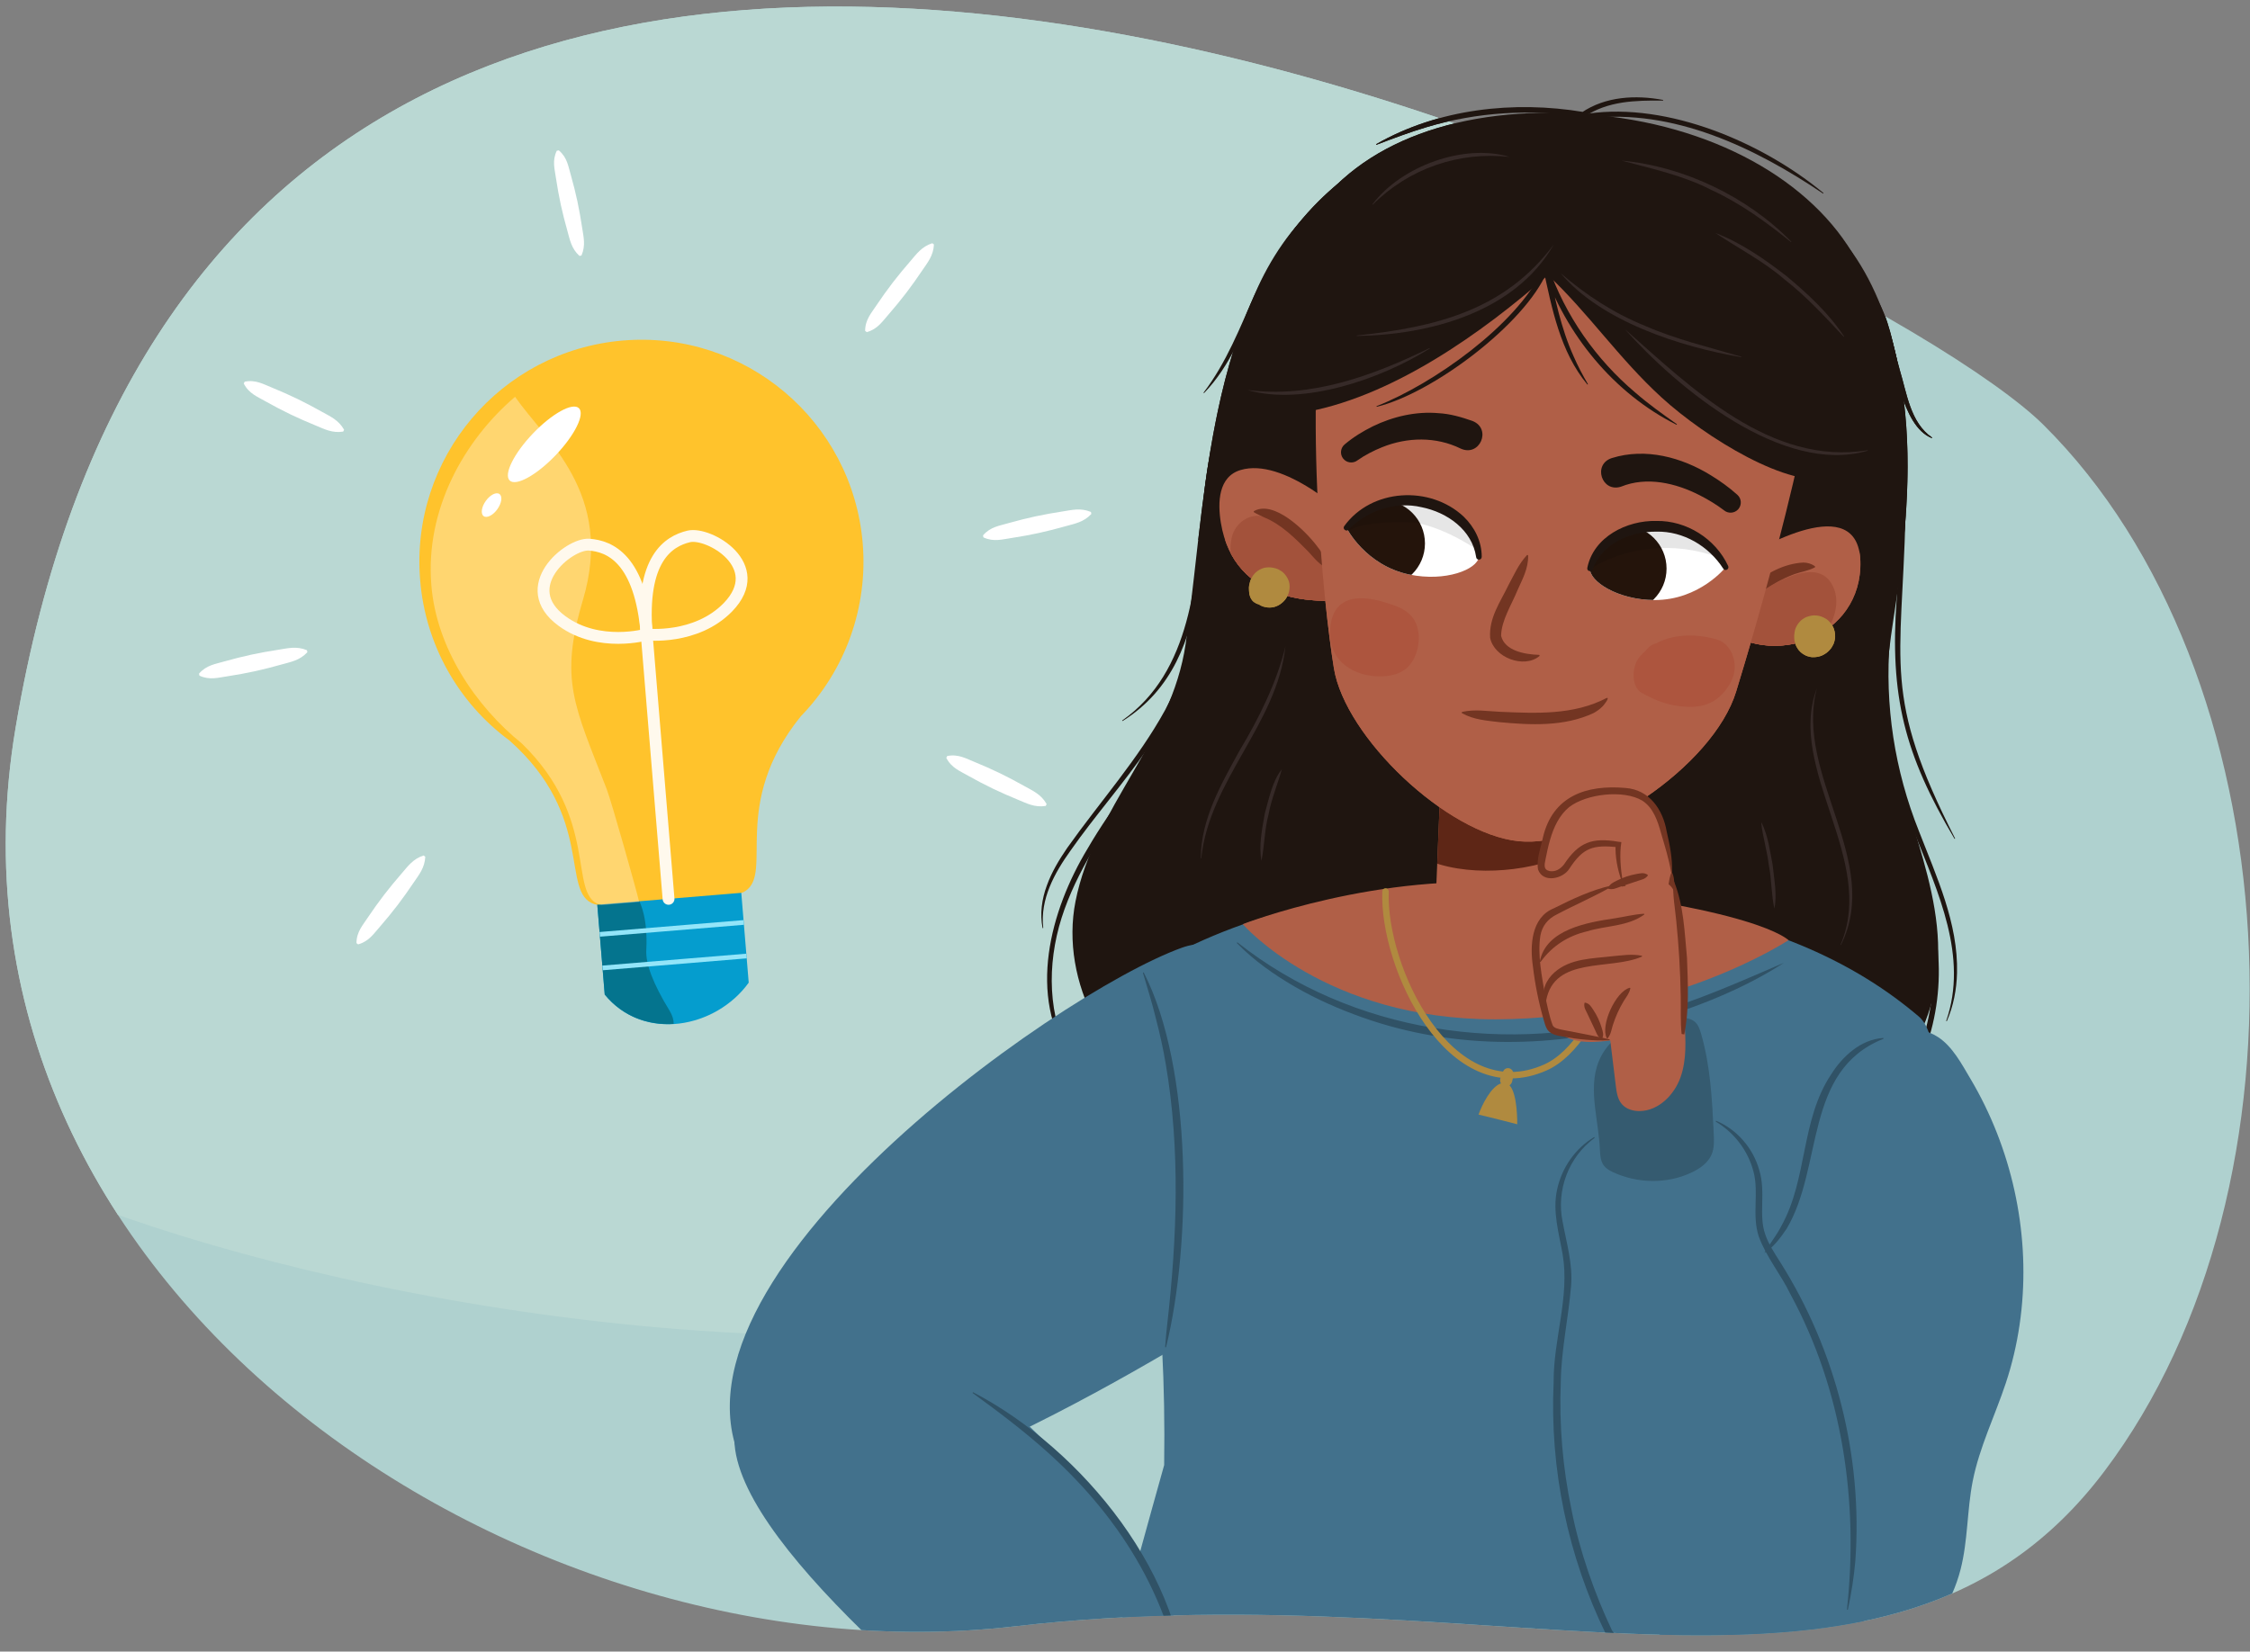
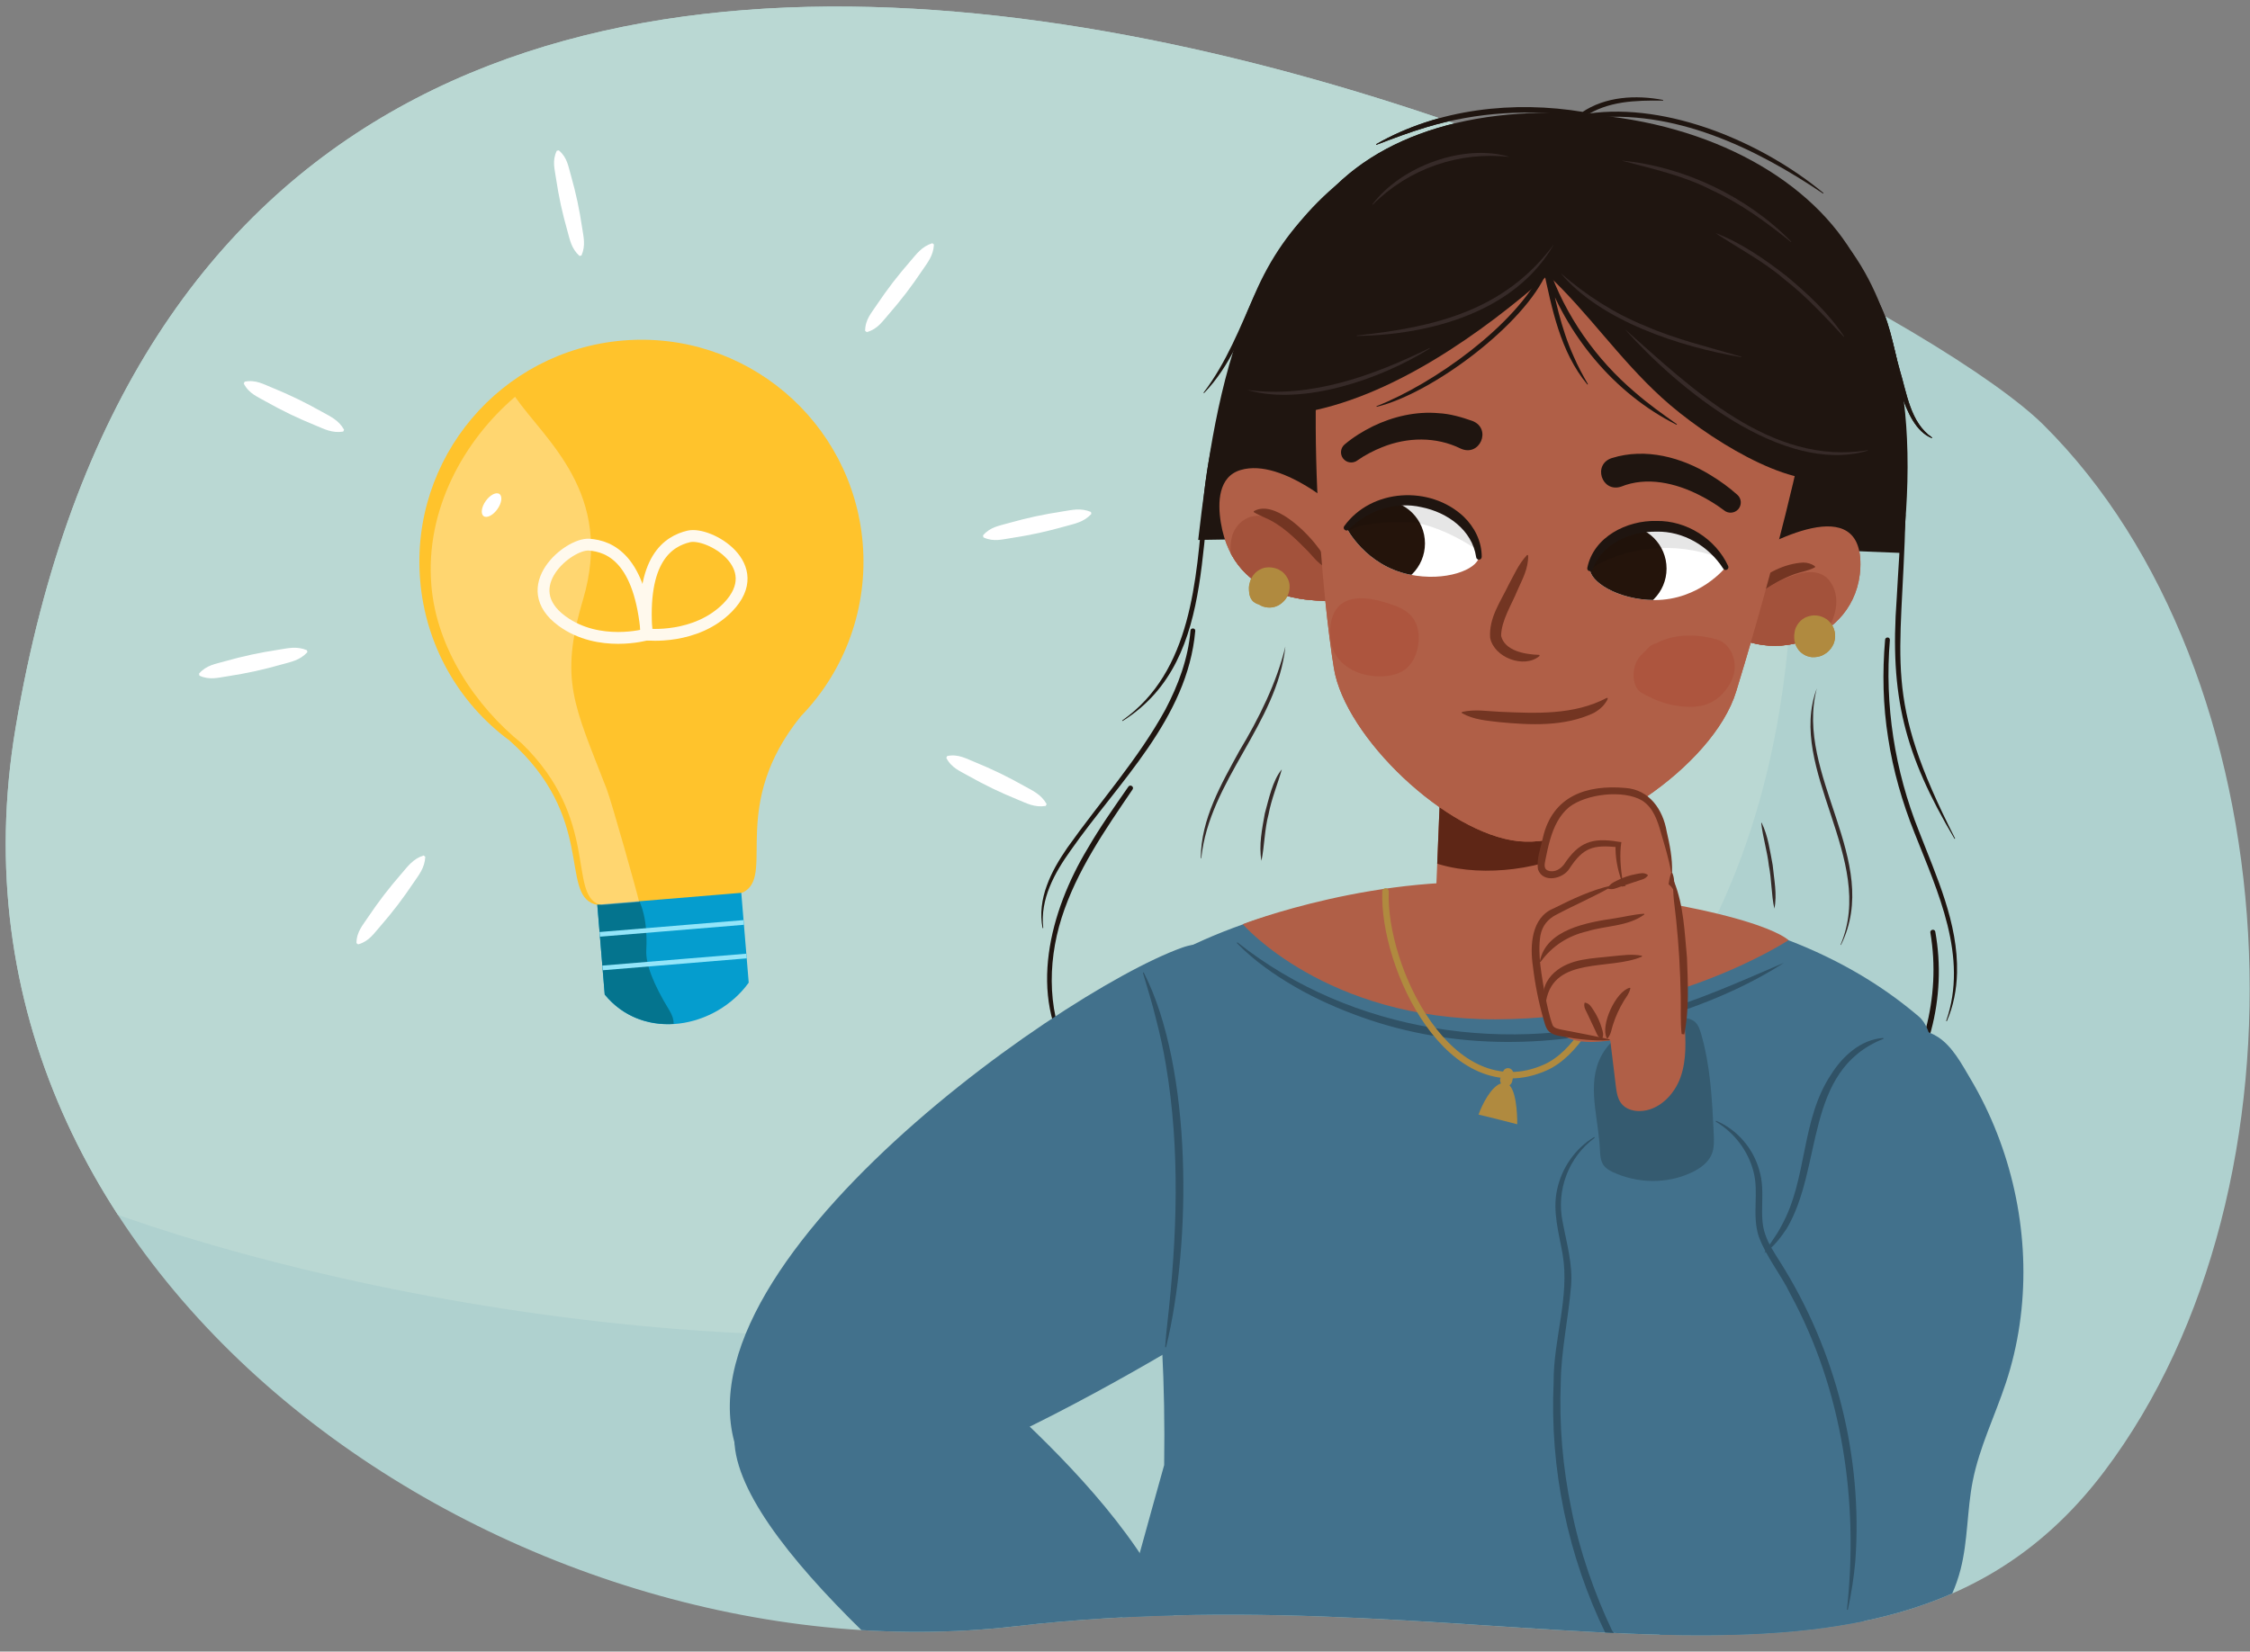
<svg xmlns="http://www.w3.org/2000/svg" id="Layer_1" width="380" height="279" viewBox="0 0 380 279">
  <rect x="0" y="0" width="380" height="279" fill="#808080" stroke="none" />
  <defs>
    <style>.cls-1,.cls-2,.cls-3,.cls-4,.cls-5{fill:none;}.cls-2{stroke:#b08a3f;stroke-width:1.087px;}.cls-2,.cls-3,.cls-4,.cls-5{stroke-miterlimit:10;}.cls-2,.cls-4{stroke-linecap:round;}.cls-3{stroke:#bf7f88;stroke-width:3px;}.cls-6{clip-path:url(#clippath);}.cls-7{opacity:.1;}.cls-8{fill:#04748e;}.cls-9{fill:#fff;}.cls-10{fill:#ffc32c;}.cls-11{fill:#685a65;}.cls-12{fill:#bad8d3;}.cls-13{fill:#8e838b;}.cls-14{fill:#942a39;}.cls-15{fill:#b08a3f;}.cls-16{fill:#afd1cf;}.cls-17{fill:#a49ca3;}.cls-18{fill:#b05f47;}.cls-19{fill:#ad553e;}.cls-20{fill:#24140b;}.cls-21{fill:#1f1510;}.cls-22{fill:#42313e;}.cls-23{fill:#42718c;}.cls-24{fill:#059dce;}.cls-25{fill:#355b70;}.cls-26{fill:#362a28;}.cls-27,.cls-28{fill:#6f202b;}.cls-29{fill:#a3523b;}.cls-30{fill:#305266;}.cls-31{fill:#5e2616;}.cls-32{fill:#733522;}.cls-33{clip-path:url(#clippath-1);}.cls-34{clip-path:url(#clippath-4);}.cls-35{clip-path:url(#clippath-3);}.cls-36{clip-path:url(#clippath-2);}.cls-37{clip-path:url(#clippath-7);}.cls-38{clip-path:url(#clippath-8);}.cls-39{clip-path:url(#clippath-6);}.cls-40{clip-path:url(#clippath-5);}.cls-41{clip-path:url(#clippath-9);}.cls-42{clip-path:url(#clippath-13);}.cls-43{clip-path:url(#clippath-12);}.cls-44{clip-path:url(#clippath-10);}.cls-45{clip-path:url(#clippath-11);}.cls-4{stroke:#fff9ed;stroke-width:1.999px;}.cls-5{stroke:#93e5f9;stroke-width:.791px;}.cls-28{opacity:.4;}.cls-46{fill:#fff9ed;opacity:.35;}</style>
    <clipPath id="clippath">
      <path class="cls-1" d="M42.087-455.418C-1.801-415.819-4.708-326.919,31.828-278.57c36.536,48.349,100.242,16.437,184.025,26.136,83.783,9.699,175.853-57.389,159.956-151.815-36.849-218.883-278.421-101.064-333.722-51.168Z" />
    </clipPath>
    <clipPath id="clippath-1">
      <path class="cls-1" d="M74.93,112.538c6.815-2.407,17.077-7.456,19.881-8.856,1.293-1.746,3.357-2.899,5.657-2.899,3.84,0,7.044,3.205,7.044,7.044,0,.754-.128,1.482-.355,2.167,2.509,1.942,7.694,4.487,14.739,2.545,5.088-1.189,6.653-7.356,8.022-5.261,4.274,6.543,3.132,11.944,3.054,15.274-.146,6.274-18.134,7.957-23.505,9.834-11.594,4.052-17.782,5.705-28.471,6.811-5.216,.539-13.181,.939-17.279,.255-6.444-1.073-7.825-3.662-7.865-3.837-2.642-11.547,4.402-17.892,19.078-23.077Z" />
    </clipPath>
    <clipPath id="clippath-2">
      <path class="cls-1" d="M236.824,116.062c-6.815-2.408-17.076-7.458-19.88-8.858-1.293-1.745-3.357-2.899-5.657-2.899-3.84,0-7.044,3.204-7.044,7.045,0,.753,.127,1.482,.354,2.167-2.508,1.942-7.692,4.487-14.738,2.545-5.087-1.19-6.653-7.358-8.023-5.263-4.274,6.544-3.131,11.945-3.054,15.274,.146,6.276,18.134,7.958,23.505,9.835,11.594,4.051,17.783,5.705,28.472,6.812,5.216,.539,13.181,.939,17.279,.255,6.443-1.074,7.826-3.662,7.865-3.838,2.643-11.546-4.402-17.891-19.079-23.075Z" />
    </clipPath>
    <clipPath id="clippath-3">
      <path class="cls-1" d="M229.192,91.097c-3.914-13.502-9.303-26.278-19.372-75.73-10.154-49.859-27.203-195.596-27.203-195.596l-112.658-1.654c-4.52,35.979,.683,145.512,.696,155.438,.033,25.962,7.513,110.946-1.288,128.549-6.897,13.797-2.006,14.043-2.006,14.043,0,0,13.029-5.699,21.722-9.422,8.693-3.722,20.772,6.348,39.137,13.921,15.654,6.458,17.805-.392,14.283-11.544-2.635-8.349-8.161-119.142-11.041-169.257,.247-.203,.477-.424,.701-.648,7.449,64.894,33.433,167.752,33.433,167.752,2.543,14.677-.362,14.284,3.522,18.002,5.099,4.879,17.787-2.117,17.787-2.117,0,0,7.725-3.615,22.327-9.819,7.303-3.101,16.887-.947,22.309,1.075,5.283,1.974,6.555,2.447,9.827,3.724,1.62-7.195-8.262-13.214-12.176-26.715Z" />
    </clipPath>
    <clipPath id="clippath-4">
      <path class="cls-16" d="M345.102,71.756c41.984,41.612,46.795,128.5,10.259,176.848-36.536,48.349-100.242,16.437-184.025,26.136C87.553,284.438-13.261,217.351,2.636,122.924,39.485-95.959,313.754,40.686,345.102,71.756Z" />
    </clipPath>
    <clipPath id="clippath-5">
      <polygon class="cls-18" points="274.288 135.625 275.287 172.755 241.704 170.85 243.206 134.346 274.288 135.625" />
    </clipPath>
    <clipPath id="clippath-6">
      <path class="cls-18" d="M293.326,94.888c5.311-3.258,21.457-12.153,20.862,1.048-.562,12.473-16.313,17.432-24.846,8.901" />
    </clipPath>
    <clipPath id="clippath-7">
      <path class="cls-18" d="M231.433,90.954c-4.384-4.598-14.77-13.674-21.91-11.555-3.763,1.117-3.897,5.478-3.337,8.892,2.223,13.55,16.029,14.656,26.788,12.108" />
    </clipPath>
    <clipPath id="clippath-8">
      <path class="cls-9" d="M249.774,94.079c.356-2.645-2.358-7.469-8.667-9.08-8.321-2.124-13.703,4.161-13.703,4.161,0,0,3.172,6.348,10.62,7.895,6.114,1.27,11.465-.857,11.75-2.977Z" />
    </clipPath>
    <clipPath id="clippath-9">
      <path class="cls-9" d="M268.541,96.033c.196-2.661,3.846-6.824,10.351-7.1,8.58-.364,12.552,6.895,12.552,6.895,0,0-4.411,5.559-12.019,5.538-6.244-.017-11.042-3.201-10.885-5.333Z" />
    </clipPath>
    <clipPath id="clippath-10">
      <path class="cls-18" d="M293.326,94.888c5.311-3.258,21.457-12.153,20.862,1.048-.562,12.473-16.313,17.432-24.846,8.901" />
    </clipPath>
    <clipPath id="clippath-11">
      <path class="cls-18" d="M231.433,90.954c-4.384-4.598-14.77-13.674-21.91-11.555-3.763,1.117-3.897,5.478-3.337,8.892,2.223,13.55,16.029,14.656,26.788,12.108" />
    </clipPath>
    <clipPath id="clippath-12">
      <path class="cls-9" d="M249.774,94.079c.356-2.645-2.358-7.469-8.667-9.08-8.321-2.124-13.703,4.161-13.703,4.161,0,0,3.172,6.348,10.62,7.895,6.114,1.27,11.465-.857,11.75-2.977Z" />
    </clipPath>
    <clipPath id="clippath-13">
      <path class="cls-9" d="M268.541,96.033c.196-2.661,3.846-6.824,10.351-7.1,8.58-.364,12.552,6.895,12.552,6.895,0,0-4.411,5.559-12.019,5.538-6.244-.017-11.042-3.201-10.885-5.333Z" />
    </clipPath>
  </defs>
  <g class="cls-6">
    <g>
      <g>
        <path class="cls-22" d="M74.93,112.538c6.815-2.407,17.077-7.456,19.881-8.856,1.293-1.746,3.357-2.899,5.657-2.899,3.84,0,7.044,3.205,7.044,7.044,0,.754-.128,1.482-.355,2.167,2.509,1.942,7.694,4.487,14.739,2.545,5.088-1.189,6.653-7.356,8.022-5.261,4.274,6.543,3.132,11.944,3.054,15.274-.146,6.274-18.134,7.957-23.505,9.834-11.594,4.052-17.782,5.705-28.471,6.811-5.216,.539-13.181,.939-17.279,.255-6.444-1.073-7.825-3.662-7.865-3.837-2.642-11.547,4.402-17.892,19.078-23.077Z" />
        <g class="cls-33">
          <path class="cls-17" d="M97.825,131.798s-6.85-11.153-11.937-12.131c5.284-1.565,12.524-4.893,12.524-4.893,0,0,14.48,9.197,12.72,13.503-4.501,1.37-13.307,3.521-13.307,3.521Z" />
          <path class="cls-13" d="M46.941,130.64c7.387,1.303,15.048,3.207,22.702,3.178,7.844-.028,14.327-.269,22.003-1.997,7.968-1.798,15.499-4.97,23.513-6.622,4.082-.844,8.176-1.352,12.209-2.436,4.146-1.113,7.26-3.698,11.142-5.34,7.258-3.071,15.469,5.278,8.972,11.627-6.58,6.427-15.472,8.962-24.342,10.271-10.131,1.494-19.572,5.305-29.553,7.426-8.84,1.879-18.018,2.005-27.016,1.62-8.485-.362-19.101-1.525-25.341-7.915-4.367-4.471,.139-10.795,5.711-9.811Z" />
          <path class="cls-11" d="M109.996,108.774c-9.258,6.659-20.168,10.646-31.027,13.847-.538,.175-1.082,.355-1.622,.091-1.417-.821-2.142-1.924-3.289-2.851-3.041-2.745-7.105-4.254-11.441-3.84l-.03-.147c2.117-.436,4.341-.436,6.441,.122,3.192,.795,5.832,2.869,8.209,5.041,.202,.17,.415,.342,.628,.442,.134,.095,.433-.096,.684-.154,6.655-2.143,13.291-4.399,19.747-7.088,3.97-1.659,7.886-3.463,11.625-5.595l.075,.13h0Z" />
        </g>
      </g>
      <g>
        <path class="cls-22" d="M236.824,116.062c-6.815-2.408-17.076-7.458-19.88-8.858-1.293-1.745-3.357-2.899-5.657-2.899-3.84,0-7.044,3.204-7.044,7.045,0,.753,.127,1.482,.354,2.167-2.508,1.942-7.692,4.487-14.738,2.545-5.087-1.19-6.653-7.358-8.023-5.263-4.274,6.544-3.131,11.945-3.054,15.274,.146,6.276,18.134,7.958,23.505,9.835,11.594,4.051,17.783,5.705,28.472,6.812,5.216,.539,13.181,.939,17.279,.255,6.443-1.074,7.826-3.662,7.865-3.838,2.643-11.546-4.402-17.891-19.079-23.075Z" />
        <g class="cls-36">
          <path class="cls-17" d="M213.929,135.321s6.85-11.154,11.938-12.132c-5.283-1.565-12.524-4.893-12.524-4.893,0,0-14.481,9.196-12.719,13.501,4.499,1.372,13.306,3.523,13.306,3.523Z" />
          <path class="cls-13" d="M264.813,134.161c-7.386,1.303-15.047,3.208-22.701,3.179-7.844-.028-14.327-.268-22.002-1.998-7.969-1.797-15.5-4.969-23.515-6.621-4.082-.843-8.176-1.351-12.209-2.434-4.145-1.114-7.26-3.701-11.142-5.342-7.257-3.071-15.468,5.278-8.971,11.627,6.58,6.427,15.472,8.961,24.342,10.27,10.13,1.494,19.571,5.304,29.552,7.426,8.841,1.879,18.017,2.004,27.016,1.619,8.486-.361,19.102-1.523,25.342-7.914,4.366-4.471-.139-10.794-5.712-9.812Z" />
          <path class="cls-11" d="M201.834,112.166c9.867,5.534,20.647,9.195,31.371,12.683,.25,.057,.552,.248,.685,.154,.213-.1,.426-.272,.628-.442,2.377-2.172,5.018-4.247,8.209-5.041,2.1-.558,4.324-.558,6.441-.122l-.03,.147c-4.336-.415-8.4,1.095-11.441,3.839-1.15,.928-1.872,2.028-3.29,2.851-.541,.262-1.081,.083-1.621-.092-6.754-1.954-13.423-4.264-19.779-7.304-3.913-1.877-7.768-3.938-11.248-6.543l.075-.13h0Z" />
        </g>
      </g>
      <path class="cls-14" d="M229.192,91.097c-3.914-13.502-9.303-26.278-19.372-75.73-10.154-49.859-27.203-195.596-27.203-195.596l-112.658-1.654c-4.52,35.979,.683,145.512,.696,155.438,.033,25.962,7.513,110.946-1.288,128.549-6.897,13.797-2.006,14.043-2.006,14.043,0,0,13.029-5.699,21.722-9.422,8.693-3.722,20.772,6.348,39.137,13.921,15.654,6.458,17.805-.392,14.283-11.544-2.635-8.349-8.161-119.142-11.041-169.257,.247-.203,.477-.424,.701-.648,7.449,64.894,33.433,167.752,33.433,167.752,2.543,14.677-.362,14.284,3.522,18.002,5.099,4.879,17.787-2.117,17.787-2.117,0,0,7.725-3.615,22.327-9.819,7.303-3.101,16.887-.947,22.309,1.075,5.283,1.974,6.555,2.447,9.827,3.724,1.62-7.195-8.262-13.214-12.176-26.715Z" />
      <g class="cls-35">
        <path class="cls-3" d="M76.363-187.853s-3.914,21.426-3.522,51.564c.392,30.168,.386,23.346,2.739,110.365-.152-2.862,2.99,114.891-9.001,126.412" />
        <path class="cls-3" d="M179.292-168.675c-1.173,1.467,15.939,129.107,20.251,157.131,4.312,28.025,17.862,81.305,23.714,92.699,5.851,11.394,13.244,22.175,15.707,24.947" />
        <path class="cls-28" d="M159.537,110.705s4.606,13.347,14.976,10.122c10.372-3.223,19.723-11.763,28.565-12.973,8.848-1.215,17.304-3.243,17.015-13.529-.288-10.287-7.925-38.746-10.886-56.184-2.172-12.786-13.033-77.314-6.814-99.45,6.22-22.138,36.704,132.03,36.704,132.03l9.095,30.802-7.168,24.459-32.164-4.748-22.422,13.741-28.821,1.515-3.606-17.429,5.527-8.355Z" />
        <path class="cls-28" d="M129.802-80.674l12.146,120.022,12.402,65.216-4.321,26.113s-19.973,4.153-19.36,5.094c.614,.94-69.351-9.128-69.351-9.128l-5.47-13.138,7.015-15.809s.648,9.026,10.815,8.208c10.285-.824,10.972-7.047,20.621-6.637,11.717,.499,23.533,13.013,34.442,12.193,6.115-.462,4.189-13.657,3.955-21.137-.233-7.479-6.536-120.276-2.895-170.999Z" />
      </g>
      <path class="cls-27" d="M112.571,95.884c-6.961-7.68-21.711-8.395-29.475-1.773-.262,.224,.05,.608,.365,.476,12.469-5.25,20.32-2.771,28.712,2.576,.697,.445,.917-.707,.397-1.278Z" />
      <path class="cls-27" d="M221.756,100.098c-11.153-4.304-23.954-3.881-31.231,4.58-.117,.138,.032,.356,.202,.259,10.047-5.785,20.316-6.152,31.387-3.416,.92,.228,.589-1.057-.358-1.423Z" />
    </g>
  </g>
  <g>
    <path class="cls-16" d="M345.102,71.756c41.984,41.612,46.795,128.5,10.259,176.848-36.536,48.349-100.242,16.437-184.025,26.136C87.553,284.438-13.261,217.351,2.636,122.924,39.485-95.959,313.754,40.686,345.102,71.756Z" />
    <g class="cls-34">
      <path class="cls-12" d="M-.882,196.454c-48.528-25.422-74.775-108.693-56.084-164.424C-38.275-23.7,25.341-10.977,95.213-43.103s194.249,11.877,205.708,105.525C327.484,279.502,60.265,228.486-.882,196.454Z" />
      <g>
        <g>
          <path class="cls-9" d="M159.972,127.713c1.91-.38,3.228,.464,4.682,1.03,1.441,.59,2.863,1.221,4.263,1.897,1.399,.677,2.769,1.415,4.129,2.173,1.358,.762,2.793,1.365,3.72,3.018l-.152,.314c-1.872,.301-3.236-.45-4.676-1.041-1.439-.595-2.868-1.21-4.268-1.886-1.399-.677-2.776-1.4-4.134-2.162-1.346-.787-2.827-1.296-3.715-3.029l.152-.314h0Z" />
          <path class="cls-9" d="M41.319,64.476c1.91-.38,3.228,.464,4.682,1.03,1.441,.59,2.863,1.221,4.263,1.897,1.399,.677,2.769,1.415,4.129,2.173,1.358,.762,2.793,1.365,3.72,3.018l-.152,.314c-1.872,.301-3.236-.45-4.676-1.041-1.439-.595-2.868-1.21-4.268-1.886-1.399-.677-2.776-1.4-4.134-2.162-1.346-.787-2.827-1.296-3.715-3.029l.152-.314h0Z" />
          <path class="cls-9" d="M94.372,25.397c1.467,1.233,1.604,2.752,2.044,4.207,.413,1.46,.783,2.929,1.102,4.41,.319,1.48,.572,2.975,.802,4.474,.226,1.5,.626,2.963-.115,4.672l-.341,.073c-1.38-1.251-1.619-2.749-2.032-4.209-.408-1.461-.794-2.927-1.114-4.407-.319-1.48-.588-2.971-.814-4.472-.199-1.506-.701-2.947,.127-4.675l.341-.073h0Z" />
          <path class="cls-9" d="M146.11,55.893c.013-1.948,1.107-3.068,1.955-4.377,.869-1.292,1.774-2.557,2.719-3.791,.946-1.234,1.945-2.426,2.963-3.605,1.021-1.176,1.901-2.46,3.708-3.034l.277,.212c-.084,1.894-1.094,3.078-1.964,4.37-.873,1.289-1.764,2.564-2.709,3.799-.946,1.234-1.932,2.436-2.953,3.612-1.043,1.159-1.84,2.506-3.717,3.026l-.277-.212h0Z" />
          <path class="cls-9" d="M60.202,159.322c.013-1.948,1.107-3.068,1.955-4.377,.869-1.292,1.774-2.557,2.719-3.791,.946-1.234,1.945-2.426,2.963-3.605,1.021-1.176,1.901-2.46,3.708-3.034l.277,.212c-.084,1.894-1.094,3.078-1.964,4.37-.873,1.289-1.764,2.564-2.709,3.799-.946,1.234-1.932,2.436-2.953,3.612-1.043,1.159-1.84,2.506-3.717,3.026l-.277-.212h0Z" />
          <path class="cls-9" d="M166.02,90.442c1.27-1.477,2.828-1.625,4.321-2.075,1.499-.424,3.007-.804,4.525-1.134,1.519-.329,3.052-.593,4.591-.834,1.539-.237,3.041-.648,4.79,.083l.074,.341c-1.288,1.391-2.825,1.641-4.324,2.063-1.5,.419-3.004,.815-4.523,1.146-1.519,.33-3.049,.609-4.588,.846-1.545,.21-3.024,.722-4.793-.095l-.074-.341h0Z" />
          <path class="cls-9" d="M33.612,113.799c1.27-1.477,2.828-1.625,4.321-2.075,1.499-.424,3.007-.804,4.525-1.134,1.519-.329,3.052-.593,4.591-.834,1.539-.237,3.041-.648,4.79,.083l.074,.341c-1.288,1.391-2.825,1.641-4.324,2.063-1.5,.419-3.004,.815-4.523,1.146-1.519,.33-3.049,.609-4.588,.846-1.545,.21-3.024,.722-4.793-.095l-.074-.341h0Z" />
        </g>
        <g>
          <path class="cls-24" d="M99.623,137.661l24.318-2.01,2.508,30.349c-5.519,7.677-17.711,10.079-24.318,2.01l-2.508-30.349Z" />
          <path class="cls-8" d="M102.132,168.009l-1.517-18.359c3.439-2.627,9.114-.229,8.536,10.877q-.181,3.483,3.909,10.166c.517,.844,.729,1.605,.716,2.277-4.267,.264-8.562-1.198-11.643-4.961Z" />
          <line class="cls-5" x1="125.609" y1="155.829" x2="101.291" y2="157.839" />
          <line class="cls-5" x1="126.078" y1="161.501" x2="101.76" y2="163.511" />
          <path class="cls-10" d="M70.963,98.052c-1.744-20.638,13.572-38.781,34.21-40.525,20.638-1.744,38.781,13.572,40.525,34.21,.914,10.822-2.907,21.509-10.477,29.296h0c-11.955,14.844-4.56,26.357-9.334,29.481-.197,.129-.442,.291-.692,.312l-2.217,.183-19.885,1.643s-2.188,.196-2.254,.177c-.154-.046-.312-.04-.452-.086-5.839-1.894,.233-14.687-14.341-27.646h0c-8.702-6.409-14.204-16.273-15.084-27.045Z" />
          <path class="cls-46" d="M86.989,67.03c5.102,7.365,16.803,16.307,11.469,34.293-4.029,13.584-1.479,17.812,3.992,31.94,.85,2.194,5.097,17.319,5.499,19.098l-4.342,.359s-1.961,.177-2.02,.157c-.139-.046-.28-.041-.406-.087-5.249-1.897,.107-14.394-13.051-27.197-7.848-6.343-14.412-16.137-15.276-26.701-1.083-12.835,5.561-24.543,14.136-31.862Z" />
-           <ellipse class="cls-9" cx="91.927" cy="75.063" rx="8.456" ry="2.654" transform="translate(-25.856 89.633) rotate(-46.285)" />
-           <line class="cls-4" x1="112.91" y1="151.841" x2="109.012" y2="104.68" />
          <path class="cls-4" d="M109.219,107.184c-1.059-12.819,3.705-15.752,7.099-16.565,3.395-.813,13.422,4.945,6.617,11.969-5.418,5.543-13.717,4.596-13.717,4.596Z" />
          <path class="cls-4" d="M109.219,107.184c-1.059-12.819-6.258-14.928-9.723-15.175s-12.421,7.169-4.561,12.911c6.236,4.562,14.283,2.264,14.283,2.264Z" />
          <ellipse class="cls-9" cx="83.02" cy="85.322" rx="2.295" ry="1.201" transform="translate(-34.658 103.327) rotate(-54.482)" />
        </g>
      </g>
      <g>
-         <path class="cls-21" d="M318.884,122.474c-1.034-8.015,.721-16.013,1.779-23.89,1.088-8.1,1.782-16.27,1.404-24.477-.502-10.925-3.23-26.575-13.517-36.464-.873-.839-69.796-14.237-71.035-13.691-33.913,14.958-33.105,56.075-37.274,84.823-2.367,16.322-15.457,27.548-18.603,43.503-2.653,13.454,5.246,28.792,18.372,34.12,.142,.058,.288,.097,.434,.133,1.044,1.456,2.821,2.723,4.538,2.676,16.571-.45,33.147-.793,49.719-1.229,3.344-.088,10.13-.24,16.414-1.479,6.007,4.06,13.156,10.657,20.575,10.943,4.027,.155,7.979-1.511,11.489-3.842,10.852-4.789,20.717-13.554,23.374-25.552,3.505-15.827-5.682-30.181-7.668-45.573Z" />
        <g>
          <polygon class="cls-18" points="274.288 135.625 275.287 172.755 241.704 170.85 243.206 134.346 274.288 135.625" />
          <g class="cls-40">
            <path class="cls-31" d="M273.883,129.283c-5.368,2.732-11.193,4.524-17.452,5.06-2.853,.244-5.796,.193-8.651-.084-3.267-.317-6.448-1.471-9.721-1.354-3.243,.115-4.944,2.618-4.048,4.807-.331,.473-.425,1.076-.087,1.644,4.1,6.88,13.372,8.466,21.679,7.445,9.137-1.123,17.032-5.81,23.564-11.124,3.643-2.964-.715-8.72-5.284-6.394Z" />
          </g>
        </g>
        <g>
          <path class="cls-21" d="M216.585,92.051c.18-5.989-2.28-11.885-2.862-17.852-1.19-12.209,.569-26.853,7.44-37.416,8.324-12.797,25.595-19.07,46.796-17.491,21.201,1.579,38.175,11.238,45.518,24.533,10.31,18.668-4.513,58.082-14.786,62.22" />
          <g>
            <path class="cls-18" d="M293.326,94.888c5.311-3.258,21.457-12.153,20.862,1.048-.562,12.473-16.313,17.432-24.846,8.901" />
            <g class="cls-39">
              <path class="cls-29" d="M309.191,98.388c-2.32-3.54-7.68-.842-10.461,.756-3.549,2.04-5.997,5.103-7.789,8.818-.466,.968,.306,2.024,1.206,2.227,.328,.474,.788,.877,1.411,1.139,3.92,1.648,9.007,.545,12.415-1.999,3.059-2.284,5.612-7.288,3.218-10.941Z" />
            </g>
          </g>
          <g>
            <path class="cls-18" d="M231.433,90.954c-4.384-4.598-14.77-13.674-21.91-11.555-3.763,1.117-3.897,5.478-3.337,8.892,2.223,13.55,16.029,14.656,26.788,12.108" />
            <g class="cls-37">
              <path class="cls-29" d="M222.672,93.29c-2.568-2.849-5.418-5.015-9.114-6.015-2.47-.668-4.994,1.006-5.547,3.611-.687,3.234,.529,6.019,2.527,8.438,2.574,3.118,7.176,7.201,11.388,7.408,2.04,.1,3.417-.841,4.386-2.625,1.909-3.514-1.413-8.348-3.64-10.818Z" />
            </g>
          </g>
          <path class="cls-32" d="M293.646,102.186c.193-1.483,1.247-2.327,2.179-3.187,2.409-2.129,5.451-3.784,8.722-3.969,.667,.005,1.366,.184,1.947,.61,.085,.06,.067,.199-.03,.236-1.191,.59-2.208,.699-3.393,1.111-2.189,.801-4.236,2.016-6.143,3.372-.983,.692-1.716,1.564-3.1,1.979-.095,.033-.198-.051-.183-.151h0Z" />
          <path class="cls-32" d="M211.801,86.327c3.356-1.856,8.518,3.222,10.444,5.691,.824,1.062,1.74,2.161,1.774,3.712,.004,.105-.122,.175-.209,.113-1.278-.746-1.989-1.749-2.881-2.695-2.188-2.21-4.483-4.528-7.375-5.729-.603-.303-1.133-.493-1.756-.872-.079-.049-.078-.173,.003-.221h0Z" />
          <path class="cls-18" d="M224.631,40.83c-4.945,25.798-1.061,61.6,.652,72.074,1.904,11.645,19.04,27.936,31.17,29.198,12.13,1.263,32.887-12.572,36.771-25.305,2.98-9.769,13.867-45.902,16.15-72.621" />
          <path class="cls-32" d="M258.086,93.875c.049,2.165-.969,3.966-1.769,5.77-1.017,2.507-2.767,5.163-2.795,7.778,.608,2.53,4.031,3.129,6.36,3.201,.116-.02,.19,.138,.101,.215-2.622,2.169-7.682,.224-8.318-3.109-.22-3.39,1.746-6.059,3.083-8.86,.958-1.75,1.686-3.519,3.115-5.075,.072-.085,.223-.034,.223,.081h0Z" />
          <g>
            <path class="cls-21" d="M272.232,77.378c5.711-1.782,11.815-.117,16.716,2.916,1.588,.977,3.026,1.996,4.479,3.298,.711,.637,.771,1.73,.134,2.441-.63,.707-1.707,.761-2.415,.161-1.2-.916-2.662-1.809-4.083-2.528-4.072-2.088-8.967-3.208-13.287-1.454-3.282,1.061-4.841-3.792-1.543-4.834h0Z" />
            <path class="cls-21" d="M246.66,75.763c-4.144-2.026-8.979-1.939-13.239-.214-1.395,.556-2.926,1.342-4.112,2.186-.779,.629-1.943,.485-2.519-.343-.518-.738-.372-1.746,.305-2.316,1.527-1.28,3.021-2.185,4.755-3.056,3.398-1.652,7.31-2.568,11.115-2.221,1.964,.104,3.865,.665,5.713,1.312,3.336,1.312,1.238,6.177-2.018,4.653h0Z" />
            <g>
              <g>
                <path class="cls-9" d="M249.774,94.079c.356-2.645-2.358-7.469-8.667-9.08-8.321-2.124-13.703,4.161-13.703,4.161,0,0,3.172,6.348,10.62,7.895,6.114,1.27,11.465-.857,11.75-2.977Z" />
                <g class="cls-38">
                  <circle class="cls-20" cx="233.357" cy="91.801" r="7.304" />
                  <path class="cls-7" d="M255.679,93.776c-.776-1.169-2.155-1.954-3.373-2.697,.881-.679,1.21-2.228,.203-3.116-2.747-2.421-6.627-3.234-10.115-3.976-3.928-.836-7.874-.933-11.812-.107-3.548,.745-7.141,1.856-10.413,3.431-3.025,1.456-5.866,3.366-7.133,6.586-.441,1.121,.937,2.603,1.999,1.634,2.697-2.461,5.748-4.308,9.035-5.673-.023,.071-.054,.137-.075,.21-.089,.307,.033,.527,.234,.657-.098,.427,.441,.89,.855,.567,1.389-1.083,2.95-1.882,4.595-2.437,2.42-.527,4.959-.68,7.365-.653,.704,.008,1.405,.057,2.107,.1,2.633,.525,5.149,1.582,7.498,2.864,1.272,.694,2.494,1.469,3.681,2.298,1.15,.803,2.291,1.971,3.636,2.408,1.293,.42,2.537-.855,1.713-2.096Z" />
                </g>
              </g>
              <path class="cls-21" d="M249.301,94.083c-.681-4.572-4.88-7.534-9.214-8.402-4.422-1.036-9.142,.565-12.31,3.771-.382,.464-1.111-.099-.745-.583,4.607-6.366,14.487-6.91,20.149-1.612,1.856,1.78,3.08,4.211,3.066,6.818-.015,.609-.915,.615-.946,.009h0Z" />
            </g>
            <g>
              <g>
-                 <path class="cls-9" d="M268.541,96.033c.196-2.661,3.846-6.824,10.351-7.1,8.58-.364,12.552,6.895,12.552,6.895,0,0-4.411,5.559-12.019,5.538-6.244-.017-11.042-3.201-10.885-5.333Z" />
                <g class="cls-41">
                  <circle class="cls-20" cx="274.159" cy="96.049" r="7.304" />
                  <path class="cls-7" d="M291.652,91.446c-7.716-4.797-18.133-4.043-25.275,1.493-1.164,.902-.542,2.403,.508,2.836-.127,.592,.59,1.094,1.162,.703,6.311-4.309,15.003-5.016,22.118-2.329,1.596,.603,3.027-1.746,1.486-2.703Z" />
                </g>
              </g>
              <path class="cls-21" d="M268.079,95.931c1.053-5.258,6.704-8.052,11.667-7.927,5.076-.095,10.001,3.013,12.123,7.615,.11,.236,.009,.517-.227,.627-.234,.11-.502,.009-.622-.21-2.44-3.789-6.729-6.329-11.27-6.226-4.418-.044-9.141,1.99-10.747,6.324-.147,.586-1.045,.392-.924-.204h0Z" />
            </g>
          </g>
          <path class="cls-21" d="M219.388,69.798c15.457-2.383,31.212-13.789,42.046-23.324,6.822,6.383,11.943,14.049,19.188,20.668,7.466,6.821,21.661,15.55,28.648,13.547,12.417-18.029,12.217-55.18-47.181-57.541-59.398-2.361-42.701,46.65-42.701,46.65Z" />
          <path class="cls-21" d="M283.127,71.742c-10.571-5.298-18.704-15.258-22.489-26.407l.878-.239c1.057,5.155,2.087,10.311,4.258,15.111,.688,1.601,1.512,3.144,2.398,4.664,.038,.058-.054,.126-.097,.068-4.584-5.526-5.981-12.838-7.451-19.655l.878-.239c2.843,8.253,8.031,15.665,14.702,21.29,2.203,1.913,4.573,3.614,6.981,5.304,.057,.036,.005,.136-.059,.103h0Z" />
          <path class="cls-21" d="M261.289,45.881c-3.76,8.897-19.399,20.574-28.74,22.831-.066,.017-.1-.088-.033-.111,9.577-3.754,23.509-13.634,28.013-22.995,.166-.508,.965-.242,.76,.275h0Z" />
          <path class="cls-19" d="M290.064,108.06c-3.021-.906-7.098-1.162-10.393,.635-.547,.124-1.089,.433-1.584,1.038l-.149,.182c-.351,.312-.692,.645-1.008,1.025-1.52,1.831-1.351,5.182,.333,6.106,2.623,1.44,4.685,2.206,7.586,2.348,2.768,.136,5.316-.587,7.267-3.795,1.932-3.176,.32-6.829-2.052-7.54Z" />
          <path class="cls-19" d="M238.895,104.815c-1.121-1.917-3.232-2.507-4.918-3.035-3.088-.968-9.117-2.06-9.336,4.839-.175,5.521,4.497,7.442,7.68,7.616,1.613,.088,3.683-.053,5.183-1.306,2.034-1.697,2.814-5.682,1.391-8.115Z" />
          <path class="cls-32" d="M246.967,120.254c2.198-.476,4.248-.102,6.341-.012,6.117,.264,12.477,.589,18.047-2.34,.625-.153-.631,1.438-.818,1.535-.337,.36-.935,.766-1.373,1.005-4.966,2.343-10.69,2.049-16.001,1.544-2.113-.261-4.255-.394-6.23-1.497-.097-.052-.079-.215,.035-.235h0Z" />
        </g>
        <path class="cls-21" d="M232.44,24.343c10.452-5.984,23.253-7.386,35.022-5.419l-.316,.07c3.996-2.713,9.113-2.98,13.707-2.117,.068,.01,.06,.122-.012,.118-2.33-.026-4.646-.009-6.905,.344-2.249,.36-4.451,1.073-6.302,2.369-.166,.122-.125,.1-.317,.069-8.778-1.408-17.887-.85-26.405,1.709-2.845,.849-5.618,1.9-8.419,2.962-.062,.028-.114-.073-.053-.106h0Z" />
        <path class="cls-21" d="M268.266,19.189c13.475-1.932,29.433,4.909,39.674,13.401,.053,.043-.012,.134-.07,.092-11.481-7.747-25.286-14.365-39.455-12.698-.512,.109-.689-.702-.149-.794h0Z" />
        <path class="cls-21" d="M316.655,49.977c2.476,3.738,2.979,8.311,4.196,12.529,1.202,3.963,1.782,8.881,5.426,11.385,.06,.028,.018,.131-.046,.105-5.117-2.053-6.228-12.74-7.879-17.599-.609-1.99-1.118-4.226-2.319-5.903-.349-.393,.29-.941,.621-.517h0Z" />
        <g>
          <path class="cls-21" d="M321.822,86.994c-.634,25.439-3.944,30.444,8.362,54.628,.032,.061-.07,.117-.102,.053-8.43-14.243-10.964-24.056-9.749-40.598,.24-4.709,.654-9.395,.681-14.085,.002-.502,.806-.548,.809,.001h0Z" />
          <path class="cls-21" d="M319.18,108.123c-.914,10.963,.821,22.071,4.908,32.284,2.953,7.656,6.646,15.526,6.432,23.955-.069,2.786-.6,5.575-1.712,8.119-.026,.066-.134,.024-.107-.043,3.745-10.826-1.413-21.735-5.364-31.74-2.056-5.143-3.613-10.526-4.449-16.021-.881-5.491-.997-11.093-.513-16.625,.052-.478,.83-.507,.805,.071h0Z" />
          <path class="cls-21" d="M206.459,71.67c-5.033,16.548,.059,39.469-16.843,50.12-.06,.036-.121-.06-.061-.098,11.702-8.241,12.504-23.759,13.651-36.793,.438-4.529,1.119-9.08,2.48-13.467,.149-.48,.931-.286,.773,.238h0Z" />
          <path class="cls-21" d="M201.866,106.587c-1.313,14.827-12.968,25.524-21.049,37.084-2.721,3.793-5.176,8.236-4.626,13.061,.013,.068-.103,.09-.114,.018-.47-2.37-.121-4.865,.713-7.134,.816-2.289,2.084-4.375,3.437-6.359,5.51-7.785,11.97-14.967,16.558-23.329,2.209-4.177,3.891-8.692,4.274-13.405,.028-.498,.854-.483,.806,.064h0Z" />
          <path class="cls-21" d="M191.274,133.368c-4.648,6.842-9.462,13.761-11.984,21.697-2.475,7.826-2.412,16.726,1.726,23.999,.04,.06-.062,.128-.102,.065-7.456-10.864-3.551-25.312,2.768-35.771,2.095-3.634,4.517-7.049,6.894-10.472,.308-.437,1.018,.011,.698,.482h0Z" />
          <path class="cls-21" d="M326.851,157.402c1.977,10.957-.97,23.138-8.7,31.308-.048,.051-.138-.019-.092-.078,6.655-8.824,9.822-20.147,7.956-31.083-.094-.532,.736-.698,.836-.147h0Z" />
          <path class="cls-21" d="M223.505,34.716c-4.674,4.202-8.265,9.458-10.805,15.194-2.598,5.715-4.875,11.881-9.332,16.475-.046,.05-.132-.021-.087-.075,3.837-5.04,6.132-10.941,8.684-16.728,2.521-5.844,6.16-11.29,11.002-15.469,.38-.345,.937,.253,.539,.603h0Z" />
        </g>
        <path class="cls-26" d="M274.422,55.608c11.252,9.949,24.663,23.105,40.973,20.456,.046-.012,.067,.065,.019,.077-14.34,4.2-32.184-10.62-40.992-20.532h0Z" />
        <path class="cls-26" d="M263.585,46.15c4.29,3.715,9.047,6.803,14.314,8.924,5.203,2.281,10.733,3.568,16.17,5.179,.044,.011,.03,.086-.017,.077-10.299-1.734-23.735-6.099-30.467-14.18h0Z" />
        <path class="cls-26" d="M262.419,41.295c-6.501,11.411-20.907,15.279-33.251,15.458-.046,.001-.053-.075-.005-.079,13.286-1.397,25.006-4.264,33.256-15.379h0Z" />
        <path class="cls-26" d="M210.678,65.877c10.785,1.429,21.18-2.411,30.725-7.06,.041-.021,.08,.045,.038,.07-8.139,5.126-21.439,9.739-30.764,6.991h0Z" />
        <path class="cls-26" d="M273.874,27.134c10.496,.95,21.303,6.134,28.647,13.69,.031,.033-.018,.089-.054,.058-4.174-3.359-8.497-6.526-13.379-8.766-4.728-2.463-10.305-3.671-15.214-4.981h0Z" />
        <path class="cls-26" d="M289.728,39.363c4.398,1.683,8.309,4.426,12.013,7.292,3.597,3.002,7.099,6.243,9.7,10.169,.026,.037-.031,.084-.062,.049-3.201-3.407-6.343-6.845-10.044-9.712-3.494-3.04-7.959-5.334-11.606-7.798h0Z" />
        <path class="cls-26" d="M254.956,26.508c-8.555-.961-17,1.961-23.098,8.047-.031,.031-.089-.016-.059-.053,4.904-6.489,15.513-10.299,23.158-7.994h0Z" />
        <path class="cls-26" d="M217.089,109.205c-1.378,13.059-12.836,22.614-14.208,35.765-.004,.046-.082,.043-.079-.005,.012-6.588,3.458-12.537,6.531-18.144,3.307-5.493,6.303-11.558,7.756-17.615h0Z" />
        <path class="cls-26" d="M216.487,129.967c-.722,2.56-1.754,4.972-2.239,7.589-.695,2.569-.679,5.302-1.203,7.861-.473-2.629,.106-5.386,.569-8,.687-2.475,1.305-5.572,2.873-7.45h0Z" />
        <path class="cls-26" d="M306.837,116.299c-3.801,14.667,11.1,29.083,4.092,43.313-.022,.043-.092,.008-.071-.035,6.116-14.414-9.139-29.575-4.021-43.278h0Z" />
        <path class="cls-26" d="M297.528,139.003c1.087,2.226,1.392,4.708,1.854,7.115,.237,2.422,.784,5.003,.289,7.377-.53-2.382-.445-4.873-.931-7.28-.272-2.438-1.021-4.747-1.288-7.19-.004-.04,.058-.061,.076-.022h0Z" />
        <path class="cls-15" d="M309.912,107.057c-.006-.123-.026-.242-.059-.361-.077-.285-.152-.589-.3-.849-.137-.241-.278-.499-.469-.704-.17-.183-.404-.427-.637-.57-.518-.318-.998-.525-1.613-.596-.614-.07-1.135,.04-1.706,.239-.259,.091-.491,.258-.718,.406-.24,.156-.428,.382-.619,.592-.074,.081-.137,.167-.192,.261-.293,.504-.409,.719-.509,1.301-.009,.05-.016,.101-.019,.152,0,.006,0,.012,0,.019-.031,.158-.054,.318-.051,.478,.004,.253-.004,.515,.039,.767,.044,.255,.133,.505,.215,.749,.028,.083,.063,.164,.105,.24,.121,.222,.252,.452,.412,.65,.352,.433,.726,.678,1.215,.923,.087,.043,.175,.075,.269,.1,.267,.072,.552,.161,.836,.163,.6,.005,1.08-.056,1.64-.299,.25-.109,.483-.269,.707-.42,.095-.064,.181-.137,.262-.217,.188-.187,.39-.378,.545-.596,.033-.046,.062-.094,.09-.143,.113-.194,.231-.392,.323-.598,.114-.256,.164-.553,.221-.819,.06-.279,.023-.598,.011-.867Z" />
        <path class="cls-15" d="M217.776,98.679c-.048-.45-.227-.846-.459-1.222-.232-.375-.514-.704-.883-.958-.294-.202-.631-.392-.981-.485-.584-.156-.972-.207-1.583-.152-.562,.05-1.07,.307-1.526,.62-.228,.156-.416,.373-.596,.578-.207,.237-.35,.53-.49,.808-.104,.208-.151,.43-.206,.656-.058,.242-.126,.469-.121,.718,.005,.319,.009,.641,.049,.959,.021,.17,.059,.31,.111,.479,.079,.26,.192,.485,.356,.705,.221,.298,.548,.478,.874,.633,.069,.033,.144,.038,.216,.059,.136,.082,.275,.158,.414,.232,.116,.062,.234,.114,.361,.151,.53,.154,1.018,.225,1.571,.141,.88-.133,1.653-.658,2.198-1.345,.117-.148,.201-.314,.292-.479,.091-.165,.184-.324,.24-.505,.17-.552,.226-1.015,.165-1.591Z" />
        <g>
          <path class="cls-23" d="M238.802,150.637c15.36,13.826,25.803,7.388,33.07,1.216,26.577,2.999,41.966,11.171,52.19,19.864,10.225,8.692-13.23,77.724-13.23,77.724,0,0,11.818,60.834,4.547,70.362-13.463,17.641-113.407,14.566-128.084-1.621-7.776-8.576-2.393-28.835,9.319-70.686,.83-56.206-13.491-75.048-9.815-78.494,9.304-8.721,30.647-17.836,52.002-18.364Z" />
          <path class="cls-23" d="M338.767,233.623c-1.838,5.546-4.47,10.855-5.598,16.587-.971,4.936-.8,10.067-2.056,14.938-2.92,11.319-13.079,19.403-23.762,24.151-6.125,2.722-13.599,4.526-19.254,.929-4.893-3.112-6.789-9.243-7.965-14.922-1.603-7.742-2.517-15.961,.104-23.42,3.752-10.679,13.852-17.633,20.538-26.766,4.637-6.334,7.607-13.706,10.531-20.991,2.894-7.212,5.801-14.507,7.216-22.181,.446-2.42,.048-6.157,2.588-7.524,1.941-1.045,4.457-.366,6.199,.764,2.456,1.593,4.028,4.603,5.484,7.057,1.742,2.936,3.241,6.015,4.486,9.193,2.462,6.282,3.936,12.952,4.341,19.687s-.271,13.576-2.112,20.089c-.229,.808-.475,1.612-.739,2.409Z" />
          <path class="cls-23" d="M199.637,160.086c-21.509,7.698-92.834,58.317-72.906,89.611,10.914,17.137,80.785-27.607,80.785-27.607,0,0,12.852-69.423-7.879-62.004Z" />
          <path class="cls-30" d="M209.021,159.218c19.358,15.318,45.95,19.13,69.366,12.176,7.88-2.123,15.47-5.563,22.915-8.759-6.83,4.425-14.73,7.536-22.603,9.86-15.795,4.682-33.079,4.923-48.681-.649-3.885-1.383-7.679-3.049-11.252-5.111-3.563-2.065-6.975-4.449-9.856-7.402-.071-.068,.04-.184,.111-.115h0Z" />
          <path class="cls-30" d="M193.185,164.321c8.232,16.161,8.05,45.762,3.754,63.24-.021,.09-.169,.068-.158-.028,.093-1.338,.212-2.668,.37-3.991,1.638-14.506,2.199-29.265-.253-43.711-.422-2.541-1.022-5.276-1.683-7.773-.618-2.583-1.415-5.104-2.177-7.675-.033-.085,.105-.149,.147-.063h0Z" />
        </g>
        <path class="cls-18" d="M209.888,156.12s13.942,16.151,42.752,16.073c29.326-.079,49.414-13.365,49.414-13.365,0,0-5.196-5.642-45.207-9.46-23.78-2.269-46.96,6.752-46.96,6.752Z" />
        <path class="cls-2" d="M233.999,150.599c-.491,12.79,10.875,36.919,27.013,29.721,10.157-4.531,15.195-27.973,15.195-27.973" />
        <path class="cls-15" d="M254.934,183.333c.204-.143,.375-.336,.434-.585l.086-.362c.047-.195,.066-.394,.081-.594l.027-.347c.015-.195-.01-.382-.111-.558-.065-.113-.094-.146-.167-.205-.104-.105-.228-.177-.371-.216-.143-.038-.286-.038-.429,0-.093,.015-.132,.027-.247,.094-.105,.055-.189,.132-.252,.229-.034,.033-.061,.07-.082,.112-.026,.049-.048,.101-.072,.151l-.14,.292c-.083,.174-.158,.351-.214,.536l-.099,.333c-.042,.136-.048,.271-.017,.406,.007,.134,.047,.259,.12,.375,.005,.01,.016,.014,.022,.024-1.667,.537-3.188,3.562-3.795,5.273,1.816,.403,6.535,1.629,6.535,1.629,0,0,.104-5.137-1.308-6.589Z" />
        <g>
          <path class="cls-30" d="M289.876,189.351c3.439,1.435,6.189,4.577,7.227,8.262,1.183,3.755-.146,7.617,1.024,10.905,.555,1.654,1.565,3.165,2.553,4.726,9.39,14.898,13.937,32.846,12.667,50.417-.234,2.764-.676,5.514-1.256,8.223-.016,.096-.171,.073-.158-.025,1.984-18.21-.752-37.022-9.545-53.219-1.626-3.39-4.027-6.172-5.354-9.759-1.201-3.644,.077-7.428-.9-11.002-.894-3.429-3.177-6.505-6.329-8.384-.085-.042-.016-.185,.071-.143h0Z" />
          <path class="cls-30" d="M269.292,192.238c-4.409,3.255-6.469,8.849-5.383,14.15,.656,3.549,1.752,7.208,1.425,10.89-.452,5.451-1.667,10.771-1.737,16.242-.283,7.214,.331,14.458,1.815,21.522,1.358,6.972,3.922,14.256,6.849,20.405,4.58,6.362,11.704,11.14,19.451,12.652,7.917,1.746,16.13-.279,23.491-3.103-5.206,2.942-11.509,4.647-17.586,4.717-10.346,.18-20.371-5.296-26.381-13.636-6.445-13.174-9.523-27.954-8.844-42.607-.054-7.206,2.738-14.425,1.522-21.559-.617-3.56-1.752-7.284-.938-10.95,.774-3.672,3.076-6.968,6.228-8.856,.082-.054,.169,.079,.088,.133h0Z" />
        </g>
        <path class="cls-30" d="M318.06,175.501c-13.461,5.361-10.085,21.636-16.327,32.084-1.017,1.507-2.265,3.176-3.752,4.075,.885-1.537,2.096-2.998,2.884-4.586,4.425-7.929,3.241-17.832,8.37-25.54,1.921-3.078,5.021-5.929,8.791-6.19,.089-.009,.119,.127,.034,.156h0Z" />
        <path class="cls-23" d="M161.414,229.263c.812,2.301,43.5,33.991,38.853,58.744-7.498,39.939-11.854,23.549-11.854,23.549-23.356-18.064-62.825-49.299-64.344-67.503-1.518-18.204,37.345-14.79,37.345-14.79Z" />
-         <path class="cls-30" d="M164.38,235.209c18.317,9.548,36.299,31.349,35.967,52.793,0,.094-.15,.104-.16,.009-1.973-16.959-10.438-31.071-22.962-42.411-4.079-3.701-8.464-7.01-12.923-10.251-.08-.047-.009-.183,.078-.139h0Z" />
      </g>
    </g>
  </g>
  <g>
    <path class="cls-21" d="M321.291,93.416c.701-6.403,1.074-12.845,.776-19.31-.502-10.925-3.231-26.575-13.518-36.464-.873-.839-69.796-14.237-71.035-13.691-27.435,12.101-32.146,41.321-35.152,67.263,39.652-.769,79.306,.585,118.928,2.202Z" />
    <g>
      <path class="cls-21" d="M216.585,92.051c.18-5.989-2.28-11.885-2.862-17.852-1.19-12.209,.569-26.853,7.44-37.416,8.324-12.797,25.595-19.07,46.796-17.491,21.201,1.579,38.175,11.238,45.518,24.533,10.31,18.668-4.513,58.082-14.786,62.22" />
      <g>
        <path class="cls-18" d="M293.326,94.888c5.311-3.258,21.457-12.153,20.862,1.048-.562,12.473-16.313,17.432-24.846,8.901" />
        <g class="cls-44">
          <path class="cls-29" d="M309.191,98.388c-2.32-3.54-7.68-.842-10.461,.756-3.549,2.04-5.997,5.103-7.789,8.818-.466,.968,.306,2.024,1.206,2.227,.328,.474,.788,.877,1.411,1.139,3.92,1.648,9.007,.545,12.415-1.999,3.059-2.284,5.612-7.288,3.218-10.941Z" />
        </g>
      </g>
      <g>
        <path class="cls-18" d="M231.433,90.954c-4.384-4.598-14.77-13.674-21.91-11.555-3.763,1.117-3.897,5.478-3.337,8.892,2.223,13.55,16.029,14.656,26.788,12.108" />
        <g class="cls-45">
          <path class="cls-29" d="M222.672,93.29c-2.568-2.849-5.418-5.015-9.114-6.015-2.47-.668-4.994,1.006-5.547,3.611-.687,3.234,.529,6.019,2.527,8.438,2.574,3.118,7.176,7.201,11.388,7.408,2.04,.1,3.417-.841,4.386-2.625,1.909-3.514-1.413-8.348-3.64-10.818Z" />
        </g>
      </g>
      <path class="cls-32" d="M293.646,102.186c.193-1.483,1.247-2.327,2.179-3.187,2.409-2.129,5.451-3.784,8.722-3.969,.667,.005,1.366,.184,1.947,.61,.085,.06,.067,.199-.03,.236-1.191,.59-2.208,.699-3.393,1.111-2.189,.801-4.236,2.016-6.143,3.372-.983,.692-1.716,1.564-3.1,1.979-.095,.033-.198-.051-.183-.151h0Z" />
      <path class="cls-32" d="M211.801,86.327c3.356-1.856,8.518,3.222,10.444,5.691,.824,1.062,1.74,2.161,1.774,3.712,.004,.105-.122,.175-.209,.113-1.278-.746-1.989-1.749-2.881-2.695-2.188-2.21-4.483-4.528-7.375-5.729-.603-.303-1.133-.493-1.756-.872-.079-.049-.078-.173,.003-.221h0Z" />
      <path class="cls-18" d="M224.631,40.83c-4.945,25.798-1.061,61.6,.652,72.074,1.904,11.645,19.04,27.936,31.17,29.198,12.13,1.263,32.887-12.572,36.771-25.305,2.98-9.769,13.867-45.902,16.15-72.621" />
      <path class="cls-32" d="M258.086,93.875c.049,2.165-.969,3.966-1.769,5.77-1.017,2.507-2.767,5.163-2.795,7.778,.608,2.53,4.031,3.129,6.36,3.201,.116-.02,.19,.138,.101,.215-2.622,2.169-7.682,.224-8.318-3.109-.22-3.39,1.746-6.059,3.083-8.86,.958-1.75,1.686-3.519,3.115-5.075,.072-.085,.223-.034,.223,.081h0Z" />
      <g>
        <path class="cls-21" d="M272.232,77.378c5.711-1.782,11.815-.117,16.716,2.916,1.588,.977,3.026,1.996,4.479,3.298,.711,.637,.771,1.73,.134,2.441-.63,.707-1.707,.761-2.415,.161-1.2-.916-2.662-1.809-4.083-2.528-4.072-2.088-8.967-3.208-13.287-1.454-3.282,1.061-4.841-3.792-1.543-4.834h0Z" />
        <path class="cls-21" d="M246.66,75.763c-4.144-2.026-8.979-1.939-13.239-.214-1.395,.556-2.926,1.342-4.112,2.186-.779,.629-1.943,.485-2.519-.343-.518-.738-.372-1.746,.305-2.316,1.527-1.28,3.021-2.185,4.755-3.056,3.398-1.652,7.31-2.568,11.115-2.221,1.964,.104,3.865,.665,5.713,1.312,3.336,1.312,1.238,6.177-2.018,4.653h0Z" />
        <g>
          <g>
            <path class="cls-9" d="M249.774,94.079c.356-2.645-2.358-7.469-8.667-9.08-8.321-2.124-13.703,4.161-13.703,4.161,0,0,3.172,6.348,10.62,7.895,6.114,1.27,11.465-.857,11.75-2.977Z" />
            <g class="cls-43">
              <circle class="cls-20" cx="233.357" cy="91.801" r="7.304" />
              <path class="cls-7" d="M255.679,93.776c-.776-1.169-2.155-1.954-3.373-2.697,.881-.679,1.21-2.228,.203-3.116-2.747-2.421-6.627-3.234-10.115-3.976-3.928-.836-7.874-.933-11.812-.107-3.548,.745-7.141,1.856-10.413,3.431-3.025,1.456-5.866,3.366-7.133,6.586-.441,1.121,.937,2.603,1.999,1.634,2.697-2.461,5.748-4.308,9.035-5.673-.023,.071-.054,.137-.075,.21-.089,.307,.033,.527,.234,.657-.098,.427,.441,.89,.855,.567,1.389-1.083,2.95-1.882,4.595-2.437,2.42-.527,4.959-.68,7.365-.653,.704,.008,1.405,.057,2.107,.1,2.633,.525,5.149,1.582,7.498,2.864,1.272,.694,2.494,1.469,3.681,2.298,1.15,.803,2.291,1.971,3.636,2.408,1.293,.42,2.537-.855,1.713-2.096Z" />
            </g>
          </g>
          <path class="cls-21" d="M249.301,94.083c-.681-4.572-4.88-7.534-9.214-8.402-4.422-1.036-9.142,.565-12.31,3.771-.382,.464-1.111-.099-.745-.583,4.607-6.366,14.487-6.91,20.149-1.612,1.856,1.78,3.08,4.211,3.066,6.818-.015,.609-.915,.615-.946,.009h0Z" />
        </g>
        <g>
          <g>
            <path class="cls-9" d="M268.541,96.033c.196-2.661,3.846-6.824,10.351-7.1,8.58-.364,12.552,6.895,12.552,6.895,0,0-4.411,5.559-12.019,5.538-6.244-.017-11.042-3.201-10.885-5.333Z" />
            <g class="cls-42">
              <circle class="cls-20" cx="274.159" cy="96.049" r="7.304" />
              <path class="cls-7" d="M291.652,91.446c-7.716-4.797-18.133-4.043-25.275,1.493-1.164,.902-.542,2.403,.508,2.836-.127,.592,.59,1.094,1.162,.703,6.311-4.309,15.003-5.016,22.118-2.329,1.596,.603,3.027-1.746,1.486-2.703Z" />
            </g>
          </g>
          <path class="cls-21" d="M268.079,95.931c1.053-5.258,6.704-8.052,11.667-7.927,5.076-.095,10.001,3.013,12.123,7.615,.11,.236,.009,.517-.227,.627-.234,.11-.502,.009-.622-.21-2.44-3.789-6.729-6.329-11.27-6.226-4.418-.044-9.141,1.99-10.747,6.324-.147,.586-1.045,.392-.924-.204h0Z" />
        </g>
      </g>
      <path class="cls-21" d="M219.388,69.798c15.457-2.383,31.212-13.789,42.046-23.324,6.822,6.383,11.943,14.049,19.188,20.668,7.466,6.821,21.661,15.55,28.648,13.547,12.417-18.029,12.217-55.18-47.181-57.541-59.398-2.361-42.701,46.65-42.701,46.65Z" />
      <path class="cls-21" d="M283.127,71.742c-10.571-5.298-18.704-15.258-22.489-26.407l.878-.239c1.057,5.155,2.087,10.311,4.258,15.111,.688,1.601,1.512,3.144,2.398,4.664,.038,.058-.054,.126-.097,.068-4.584-5.526-5.981-12.838-7.451-19.655l.878-.239c2.843,8.253,8.031,15.665,14.702,21.29,2.203,1.913,4.573,3.614,6.981,5.304,.057,.036,.005,.136-.059,.103h0Z" />
      <path class="cls-21" d="M261.289,45.881c-3.76,8.897-19.399,20.574-28.74,22.831-.066,.017-.1-.088-.033-.111,9.577-3.754,23.509-13.634,28.013-22.995,.166-.508,.965-.242,.76,.275h0Z" />
      <path class="cls-19" d="M290.064,108.06c-3.021-.906-7.098-1.162-10.393,.635-.547,.124-1.089,.433-1.584,1.038l-.149,.182c-.351,.312-.692,.645-1.008,1.025-1.52,1.831-1.351,5.182,.333,6.106,2.623,1.44,4.685,2.206,7.586,2.348,2.768,.136,5.316-.587,7.267-3.795,1.932-3.176,.32-6.829-2.052-7.54Z" />
      <path class="cls-19" d="M238.895,104.815c-1.121-1.917-3.232-2.507-4.918-3.035-3.088-.968-9.117-2.06-9.336,4.839-.175,5.521,4.497,7.442,7.68,7.616,1.613,.088,3.683-.053,5.183-1.306,2.034-1.697,2.814-5.682,1.391-8.115Z" />
      <path class="cls-32" d="M246.967,120.254c2.198-.476,4.248-.102,6.341-.012,6.117,.264,12.477,.589,18.047-2.34,.625-.153-.631,1.438-.818,1.535-.337,.36-.935,.766-1.373,1.005-4.966,2.343-10.69,2.049-16.001,1.544-2.113-.261-4.255-.394-6.23-1.497-.097-.052-.079-.215,.035-.235h0Z" />
    </g>
    <path class="cls-21" d="M268.266,19.189c13.475-1.932,29.433,4.909,39.674,13.401,.053,.043-.012,.134-.07,.092-11.481-7.747-25.286-14.365-39.455-12.698-.512,.109-.689-.702-.149-.794h0Z" />
    <path class="cls-21" d="M316.655,49.977c2.476,3.738,2.979,8.311,4.196,12.529,1.202,3.963,1.782,8.881,5.426,11.385,.06,.028,.018,.131-.046,.105-5.117-2.053-6.228-12.74-7.879-17.599-.609-1.99-1.118-4.226-2.319-5.903-.349-.393,.29-.941,.621-.517h0Z" />
    <path class="cls-26" d="M274.422,55.608c11.252,9.949,24.663,23.105,40.973,20.456,.046-.012,.067,.065,.019,.077-14.34,4.2-32.184-10.62-40.992-20.532h0Z" />
    <path class="cls-26" d="M263.585,46.15c4.29,3.715,9.047,6.803,14.314,8.924,5.203,2.281,10.733,3.568,16.17,5.179,.044,.011,.03,.086-.017,.077-10.299-1.734-23.735-6.099-30.467-14.18h0Z" />
    <path class="cls-26" d="M262.419,41.295c-6.501,11.411-20.907,15.279-33.251,15.458-.046,.001-.053-.075-.005-.079,13.286-1.397,25.006-4.264,33.256-15.379h0Z" />
    <path class="cls-26" d="M210.678,65.877c10.785,1.429,21.18-2.411,30.725-7.06,.041-.021,.08,.045,.038,.07-8.139,5.126-21.439,9.739-30.764,6.991h0Z" />
    <path class="cls-26" d="M273.874,27.134c10.496,.95,21.303,6.134,28.647,13.69,.031,.033-.018,.089-.054,.058-4.174-3.359-8.497-6.526-13.379-8.766-4.728-2.463-10.305-3.671-15.214-4.981h0Z" />
    <path class="cls-26" d="M289.728,39.363c4.398,1.683,8.309,4.426,12.013,7.292,3.597,3.002,7.099,6.243,9.7,10.169,.026,.037-.031,.084-.062,.049-3.201-3.407-6.343-6.845-10.044-9.712-3.494-3.04-7.959-5.334-11.606-7.798h0Z" />
    <path class="cls-26" d="M254.956,26.508c-8.555-.961-17,1.961-23.098,8.047-.031,.031-.089-.016-.059-.053,4.904-6.489,15.513-10.299,23.158-7.994h0Z" />
    <path class="cls-15" d="M309.912,107.057c-.006-.123-.026-.242-.059-.361-.077-.285-.152-.589-.3-.849-.137-.241-.278-.499-.469-.704-.17-.183-.404-.427-.637-.57-.518-.318-.998-.525-1.613-.596-.614-.07-1.135,.04-1.706,.239-.259,.091-.491,.258-.718,.406-.24,.156-.428,.382-.619,.592-.074,.081-.137,.167-.192,.261-.293,.504-.409,.719-.509,1.301-.009,.05-.016,.101-.019,.152,0,.006,0,.012,0,.019-.031,.158-.054,.318-.051,.478,.004,.253-.004,.515,.039,.767,.044,.255,.133,.505,.215,.749,.028,.083,.063,.164,.105,.24,.121,.222,.252,.452,.412,.65,.352,.433,.726,.678,1.215,.923,.087,.043,.175,.075,.269,.1,.267,.072,.552,.161,.836,.163,.6,.005,1.08-.056,1.64-.299,.25-.109,.483-.269,.707-.42,.095-.064,.181-.137,.262-.217,.188-.187,.39-.378,.545-.596,.033-.046,.062-.094,.09-.143,.113-.194,.231-.392,.323-.598,.114-.256,.164-.553,.221-.819,.06-.279,.023-.598,.011-.867Z" />
    <path class="cls-15" d="M217.776,98.679c-.048-.45-.227-.846-.459-1.222-.232-.375-.514-.704-.883-.958-.294-.202-.631-.392-.981-.485-.584-.156-.972-.207-1.583-.152-.562,.05-1.07,.307-1.526,.62-.228,.156-.416,.373-.596,.578-.207,.237-.35,.53-.49,.808-.104,.208-.151,.43-.206,.656-.058,.242-.126,.469-.121,.718,.005,.319,.009,.641,.049,.959,.021,.17,.059,.31,.111,.479,.079,.26,.192,.485,.356,.705,.221,.298,.548,.478,.874,.633,.069,.033,.144,.038,.216,.059,.136,.082,.275,.158,.414,.232,.116,.062,.234,.114,.361,.151,.53,.154,1.018,.225,1.571,.141,.88-.133,1.653-.658,2.198-1.345,.117-.148,.201-.314,.292-.479,.091-.165,.184-.324,.24-.505,.17-.552,.226-1.015,.165-1.591Z" />
  </g>
  <g>
    <g>
      <path class="cls-25" d="M270.02,179.276c2.08-5.091,8.135-7.521,13.633-7.385,.938,.023,1.952,.136,2.642,.773,.535,.494,.78,1.219,.984,1.917,1.602,5.48,1.882,11.247,2.153,16.95,.055,1.164,.103,2.372-.34,3.45-.592,1.441-1.967,2.408-3.374,3.077-4.192,1.993-9.218,1.882-13.397-.089-1.732-.817-2.028-1.772-2.107-3.625-.105-2.446-.55-4.846-.828-7.274-.299-2.609-.378-5.318,.634-7.795Z" />
      <path class="cls-18" d="M278.046,135.04c-1.86-1.439-4.409-1.555-6.753-1.365-2.33,.188-4.74,.66-6.588,2.092-2.816,2.181-3.665,5.999-4.328,9.499-.094,.499-.187,1.026-.018,1.505,.451,1.279,2.387,1.258,3.449,.415s1.642-2.159,2.621-3.097c2.058-1.971,4.048-1.684,6.886-1.43-.354,4.143,1.265,8.188,2.364,12.198,.318,1.161,4.042-.238,4.545-.596,1.561-1.111,1.877-2.809,2.057-4.598,.318-3.162-.624-6.6-1.424-9.638-.49-1.862-1.24-3.769-2.811-4.984Z" />
      <path class="cls-32" d="M282.23,147.329c-.385-2.258-1.057-4.415-1.704-6.609-.575-2.075-1.309-4.273-3.157-5.466-3.176-1.901-9.467-1.152-12.356,1.09-1.636,1.331-2.604,3.367-3.215,5.494-.314,1.068-.548,2.172-.769,3.288-.198,.969-.394,1.782,.674,2.026,.965,.163,1.8-.312,2.429-1.107,2.506-3.788,4.741-4.607,9.223-3.846l.475,.056c-.334,2.145-.125,4.327,.199,6.532,.014,.09-.125,.13-.155,.038-.699-1.982-1.118-4.084-1.018-6.207l.418,.498c-4.223-.417-5.867,.011-8.253,3.672-1.079,1.685-4.431,2.445-5.263,.094-.294-1.796,.466-3.655,.821-5.393,1.644-7.032,7.356-8.957,13.947-8.379,4.035,.286,6.336,3.662,6.961,7.357,.517,2.226,.978,4.533,.903,6.851-.004,.093-.145,.104-.159,.01h0Z" />
      <path class="cls-32" d="M274.03,148.788c1.203,1.767,1.61,4.091,2.247,5.859,.802,.118,2.589-.409,3.551-.893,.683-.461,1.194-1.147,1.475-1.969,.54-1.389,.415-3.179,1.029-4.516,.4,.715,.443,1.632,.45,2.447-.02,2.707-1.175,5.218-4.046,5.855-1.073,.261-2.655,.837-3.512-.232-.139-.209-.196-.497-.259-.736-.437-1.908-1.18-3.759-1.09-5.777,.003-.079,.116-.108,.155-.038h0Z" />
      <path class="cls-18" d="M269.769,150.595c-3.025,.717-6.227,1.838-7.954,4.423-1.36,2.036-1.55,4.608-1.698,7.052-.146,2.417-.29,4.872,.248,7.233,.538,2.361,1.86,4.656,3.992,5.803,2.278,1.225,5.034,.963,7.603,.669l.928,7.626c.134,1.1,.297,2.269,1.017,3.111,.732,.856,1.924,1.203,3.05,1.181,3.173-.063,5.816-2.733,6.873-5.726,1.057-2.992,.866-6.261,.663-9.428l-1.266-19.686c-.073-1.132-.35-2.626-1.301-3.378-.8-.633-1.76-.409-2.722-.336-3.177,.241-6.333,.721-9.433,1.456Z" />
      <path class="cls-32" d="M278.285,147.926c-.481,.625-1.045,.658-1.588,.853-.957,.325-2.296,.764-3.24,1.085-.545,.185-1.034,.458-1.778,.286-.056-.012-.092-.068-.079-.124,.282-.722,.867-.96,1.4-1.234,1.071-.552,2.224-.945,3.411-1.154,.592-.09,1.175-.299,1.848,.131,.053,.034,.066,.108,.027,.157h0Z" />
      <path class="cls-32" d="M277.677,154.509c-2.803,2.022-6.464,1.841-9.614,2.814-3.208,.755-5.888,2.437-7.851,5.14-.045,.064-.16,.023-.149-.058,1.047-5.428,8.078-6.594,12.641-7.273,1.653-.249,3.189-.663,4.914-.771,.076-.007,.124,.1,.059,.148h0Z" />
      <path class="cls-32" d="M277.282,161.608c-5.362,2.344-14.786-.128-16.162,7.456-.005,.08-.127,.099-.158,.024-.784-1.709,.267-3.676,1.571-4.824,2.714-2.392,6.42-2.324,9.741-2.725,1.649-.142,3.282-.424,4.988-.09,.075,.014,.094,.127,.019,.159h0Z" />
      <path class="cls-32" d="M271.369,175.374c-1.131-2.142,1.518-7.912,3.864-8.506,.066-.016,.13,.047,.113,.113-.201,.9-.697,1.44-1.096,2.092-.786,1.293-1.405,2.667-1.861,4.11-.242,.728-.275,1.461-.859,2.201-.039,.054-.127,.049-.159-.01h0Z" />
      <path class="cls-32" d="M267.725,169.377c.763,.166,1.004,.711,1.337,1.179,.647,.958,1.141,2.02,1.464,3.13,.161,.552,.381,1.099,.059,1.78-.025,.053-.088,.076-.141,.051-.636-.39-.775-.922-1.009-1.421-.351-.735-1.051-2.218-1.395-2.956-.223-.505-.577-.913-.447-1.673,.01-.062,.07-.104,.132-.09h0Z" />
    </g>
    <path class="cls-32" d="M272.287,149.72c-3.062,1.767-6.277,3.121-9.349,4.75-1.525,.744-2.489,1.942-2.786,3.599-.505,3.281,.268,6.884,.808,10.18,.341,1.581,.7,3.436,1.258,4.927,.215,.525,.988,.663,1.876,.835,2.503,.484,5.227,.99,7.714,1.564,.086,.013,.079,.161-.015,.159-2.656,.122-5.301-.157-7.907-.64-.937-.161-2.168-.355-2.675-1.375-.265-.505-.349-.938-.481-1.357-.857-2.976-1.482-6.038-1.839-9.114-.509-3.449-.31-8.24,3.506-9.796,3.163-1.584,6.357-3.105,9.831-3.882,.085-.021,.137,.106,.058,.149h0Z" />
    <path class="cls-32" d="M282.76,148.985c1.611,4.068,1.738,8.477,2.151,12.773,.155,4.316,.407,8.688-.448,12.949l-.45-.061c.081-.114,.292-1.023,.456-.687,.01,.262-.002,.52-.01,.779l-.45-.061c-.236-2.163-.102-4.293-.154-6.433-.074-4.277-.328-8.544-.766-12.799-.211-2.132-.605-4.226-.485-6.431,.001-.08,.126-.108,.157-.029h0Z" />
  </g>
  <path class="cls-21" d="M232.44,24.343c10.452-5.984,23.253-7.386,35.022-5.419l-.316,.07c3.996-2.713,9.113-2.98,13.707-2.117,.068,.01,.06,.122-.012,.118-2.33-.026-4.646-.009-6.905,.344-2.249,.36-4.451,1.073-6.302,2.369-.166,.122-.125,.1-.317,.069-8.778-1.408-17.887-.85-26.405,1.709-2.845,.849-5.618,1.9-8.419,2.962-.062,.028-.114-.073-.053-.106h0Z" />
</svg>